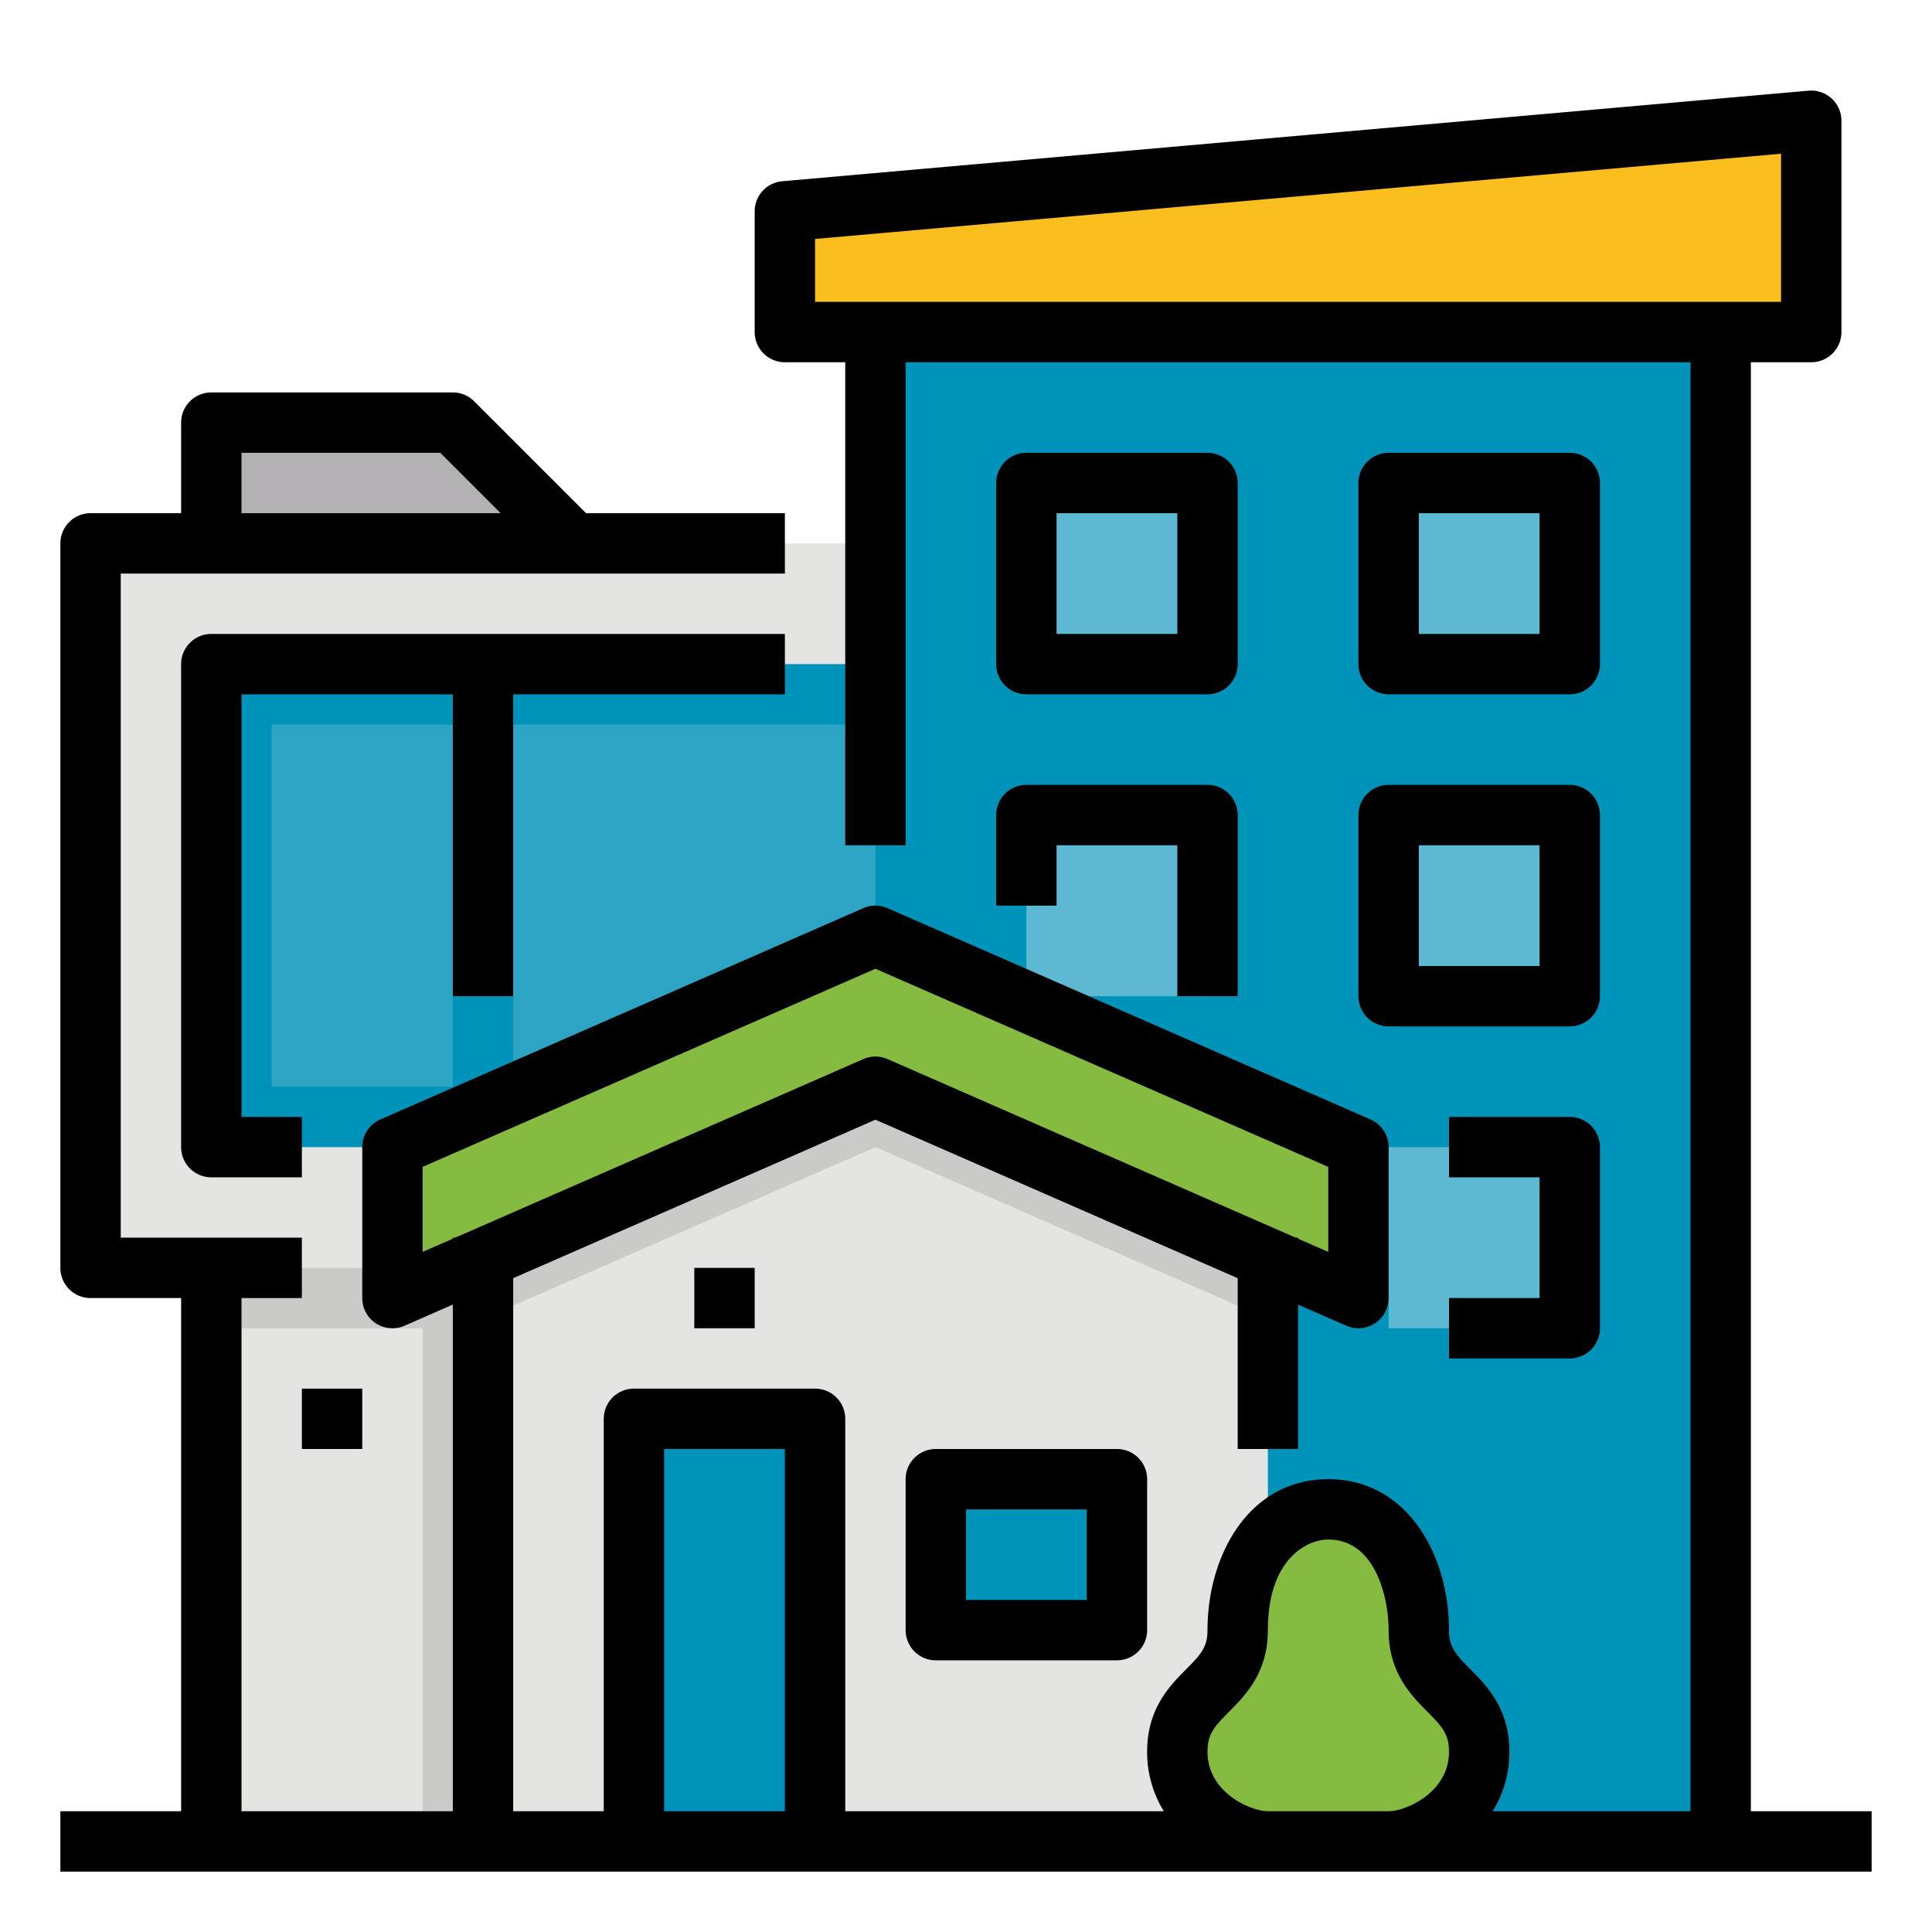
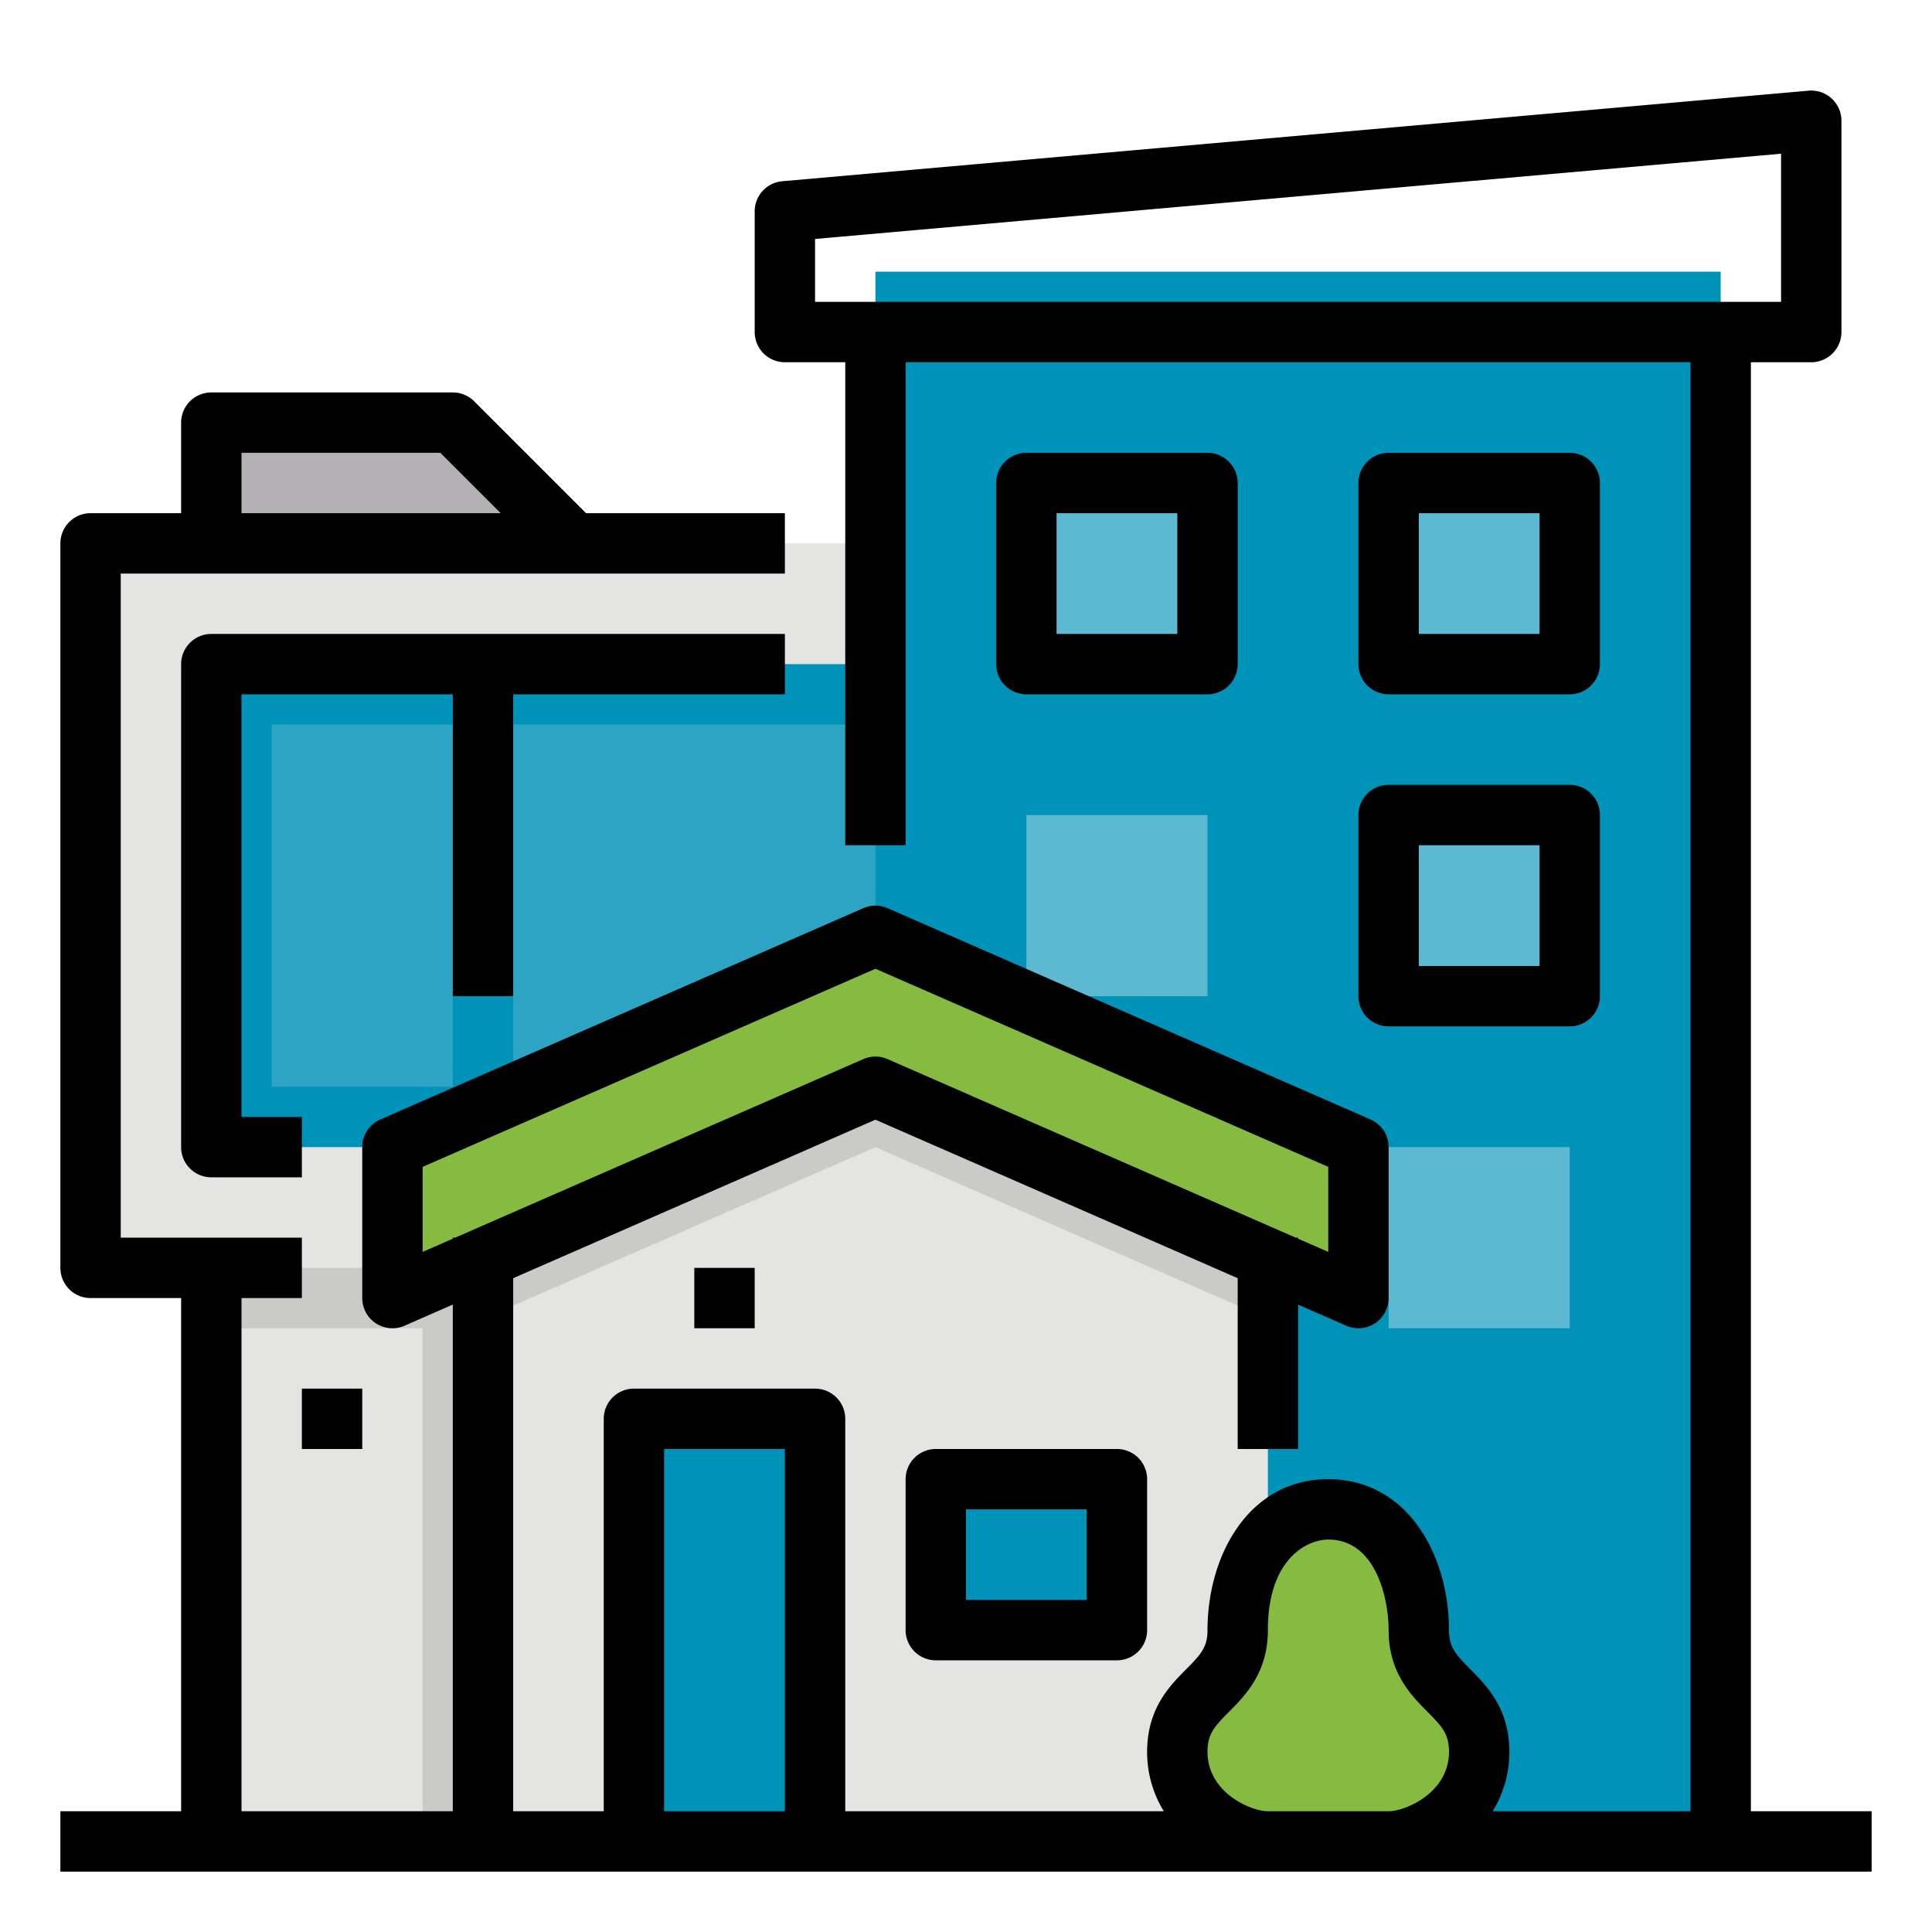
<svg xmlns="http://www.w3.org/2000/svg" height="512" viewBox="0 0 512 512" width="512">
  <g id="Filledotuline">
    <path d="m56 160v-48h64l32 32v16z" fill="#b3b1b3" />
    <path d="m56 320h120v168h-120z" fill="#e4e4e3" />
    <path d="m24 144h240v192h-240z" fill="#e4e4e3" />
    <path d="m56 176h208v128h-208z" fill="#0093b9" />
    <path d="m72 192h48v96h-48z" fill="#2da4c4" />
    <path d="m136 192h112v96h-112z" fill="#2da4c4" />
    <path d="m56 336h120v16h-120z" fill="#cacac9" />
    <path d="m112 336h24v152h-24z" fill="#cacac9" />
    <path d="m232 72h224v416h-224z" fill="#0093b9" />
    <g fill="#5db9d2">
      <path d="m272 128h48v48h-48z" />
      <path d="m368 128h48v48h-48z" />
      <path d="m368 216h48v48h-48z" />
      <path d="m368 304h48v48h-48z" />
    </g>
-     <path d="m480 88h-272v-32l272-24z" fill="#fbbe1f" />
    <path d="m272 216h48v48h-48z" fill="#5db9d2" />
    <path d="m336 320v168h-208v-168l104-40z" fill="#e4e4e3" />
    <path d="m336 320v29.5l-104-45.5-104 45.5v-29.5l104-40z" fill="#cacac9" />
    <path d="m168 376h48v112h-48z" fill="#0093b9" />
    <path d="m248 392h48v40h-48z" fill="#0093b9" />
    <path d="m104 304 128-56 128 56v40l-128-56-128 56z" fill="#85bb40" />
    <path d="m352 400c-16 0-24 16-24 32s-16 16-16 32.232 16 23.768 24 23.768h32c8 0 24-7.537 24-23.768s-16-16.232-16-32.232-8-32-24-32z" fill="#85bb40" />
    <path d="m464 480v-384h16a8 8 0 0 0 8-8v-56a8 8 0 0 0 -8.7-7.969l-272 24a8 8 0 0 0 -7.3 7.969v32a8 8 0 0 0 8 8h16v128h16v-128h208v384h-52.426a29.875 29.875 0 0 0 4.426-15.769c0-11.441-5.991-17.475-10.365-21.881-3.909-3.936-5.635-5.865-5.635-10.35 0-19.878-10.992-40-32-40s-32 20.122-32 40c0 4.485-1.727 6.414-5.634 10.35-4.375 4.406-10.366 10.44-10.366 21.881a29.884 29.884 0 0 0 4.423 15.769h-84.423v-104a8 8 0 0 0 -8-8h-48a8 8 0 0 0 -8 8v104h-24v-141.268l96-42 96 42v45.268h16v-38.268l12.793 5.6a8 8 0 0 0 11.207-7.332v-40a8 8 0 0 0 -4.793-7.329l-128-56a8 8 0 0 0 -6.414 0l-128 56a8 8 0 0 0 -4.793 7.329v40a8 8 0 0 0 11.207 7.329l12.793-5.6v134.271h-56v-136h16v-16h-48v-176h176v-16h-52.686l-29.657-29.657a8 8 0 0 0 -5.657-2.343h-64a8 8 0 0 0 -8 8v24h-24a8 8 0 0 0 -8 8v192a8 8 0 0 0 8 8h24v136h-32v16h480v-16zm-248-416.675 256-22.588v39.263h-256zm-104 268.443v-22.536l120-52.5 120 52.5v22.536l-8-3.5v-.268h-.612l-108.181-47.329a8 8 0 0 0 -6.414 0l-108.181 47.329h-.612v.268zm-48-211.768h52.687l16 16h-68.687zm112 264h32v96h-32zm160 96c-4.406 0-16-4.849-16-15.769 0-4.652 1.753-6.614 5.72-10.609 4.338-4.37 10.28-10.354 10.28-21.622 0-18.984 10.466-24 16-24 12.656 0 16 15.7 16 24 0 11.268 5.941 17.252 10.279 21.622 3.966 4 5.72 5.957 5.72 10.609.001 10.92-11.594 15.769-15.999 15.769z" />
    <path d="m248 384a8 8 0 0 0 -8 8v40a8 8 0 0 0 8 8h48a8 8 0 0 0 8-8v-40a8 8 0 0 0 -8-8zm40 40h-32v-24h32z" />
    <path d="m184 336h16v16h-16z" />
    <path d="m136 264v-80h72v-16h-152a8 8 0 0 0 -8 8v128a8 8 0 0 0 8 8h24v-16h-16v-112h56v80z" />
    <path d="m272 184h48a8 8 0 0 0 8-8v-48a8 8 0 0 0 -8-8h-48a8 8 0 0 0 -8 8v48a8 8 0 0 0 8 8zm8-48h32v32h-32z" />
    <path d="m368 184h48a8 8 0 0 0 8-8v-48a8 8 0 0 0 -8-8h-48a8 8 0 0 0 -8 8v48a8 8 0 0 0 8 8zm8-48h32v32h-32z" />
-     <path d="m264 240h16v-16h32v40h16v-48a8 8 0 0 0 -8-8h-48a8 8 0 0 0 -8 8z" />
    <path d="m360 264a8 8 0 0 0 8 8h48a8 8 0 0 0 8-8v-48a8 8 0 0 0 -8-8h-48a8 8 0 0 0 -8 8zm16-40h32v32h-32z" />
-     <path d="m384 344v16h32a8 8 0 0 0 8-8v-48a8 8 0 0 0 -8-8h-32v16h24v32z" />
    <path d="m80 368h16v16h-16z" />
  </g>
</svg>